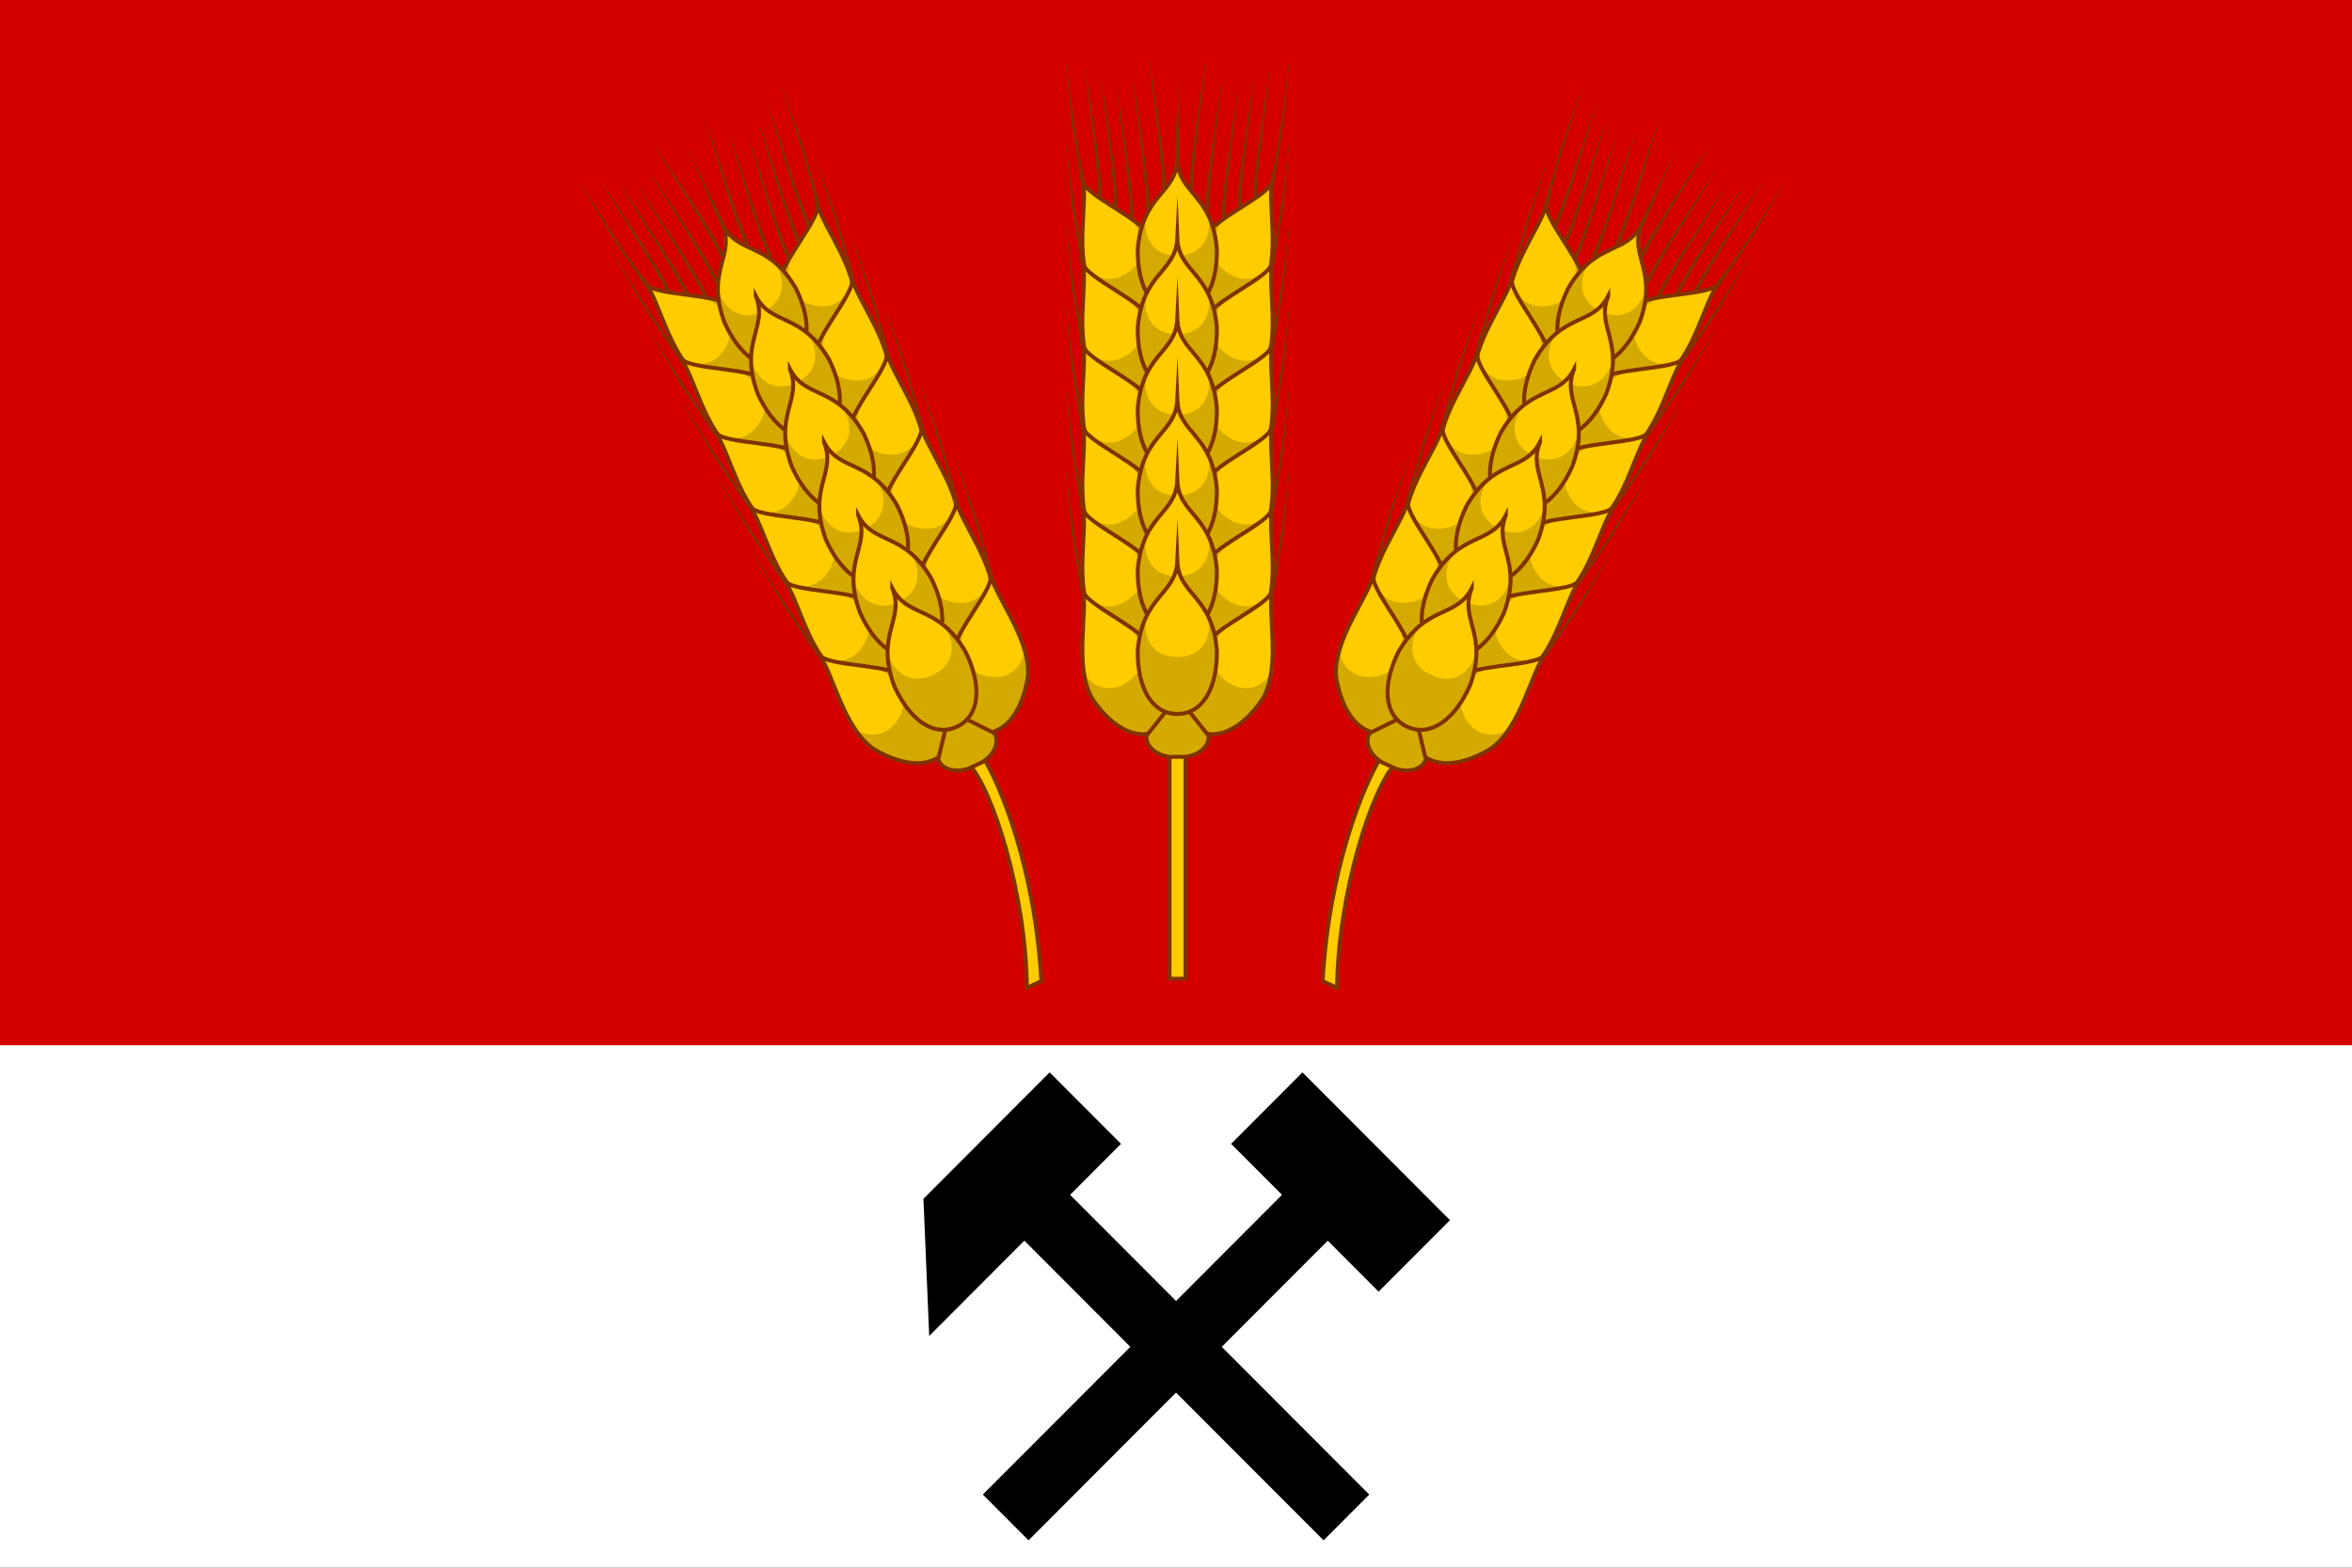
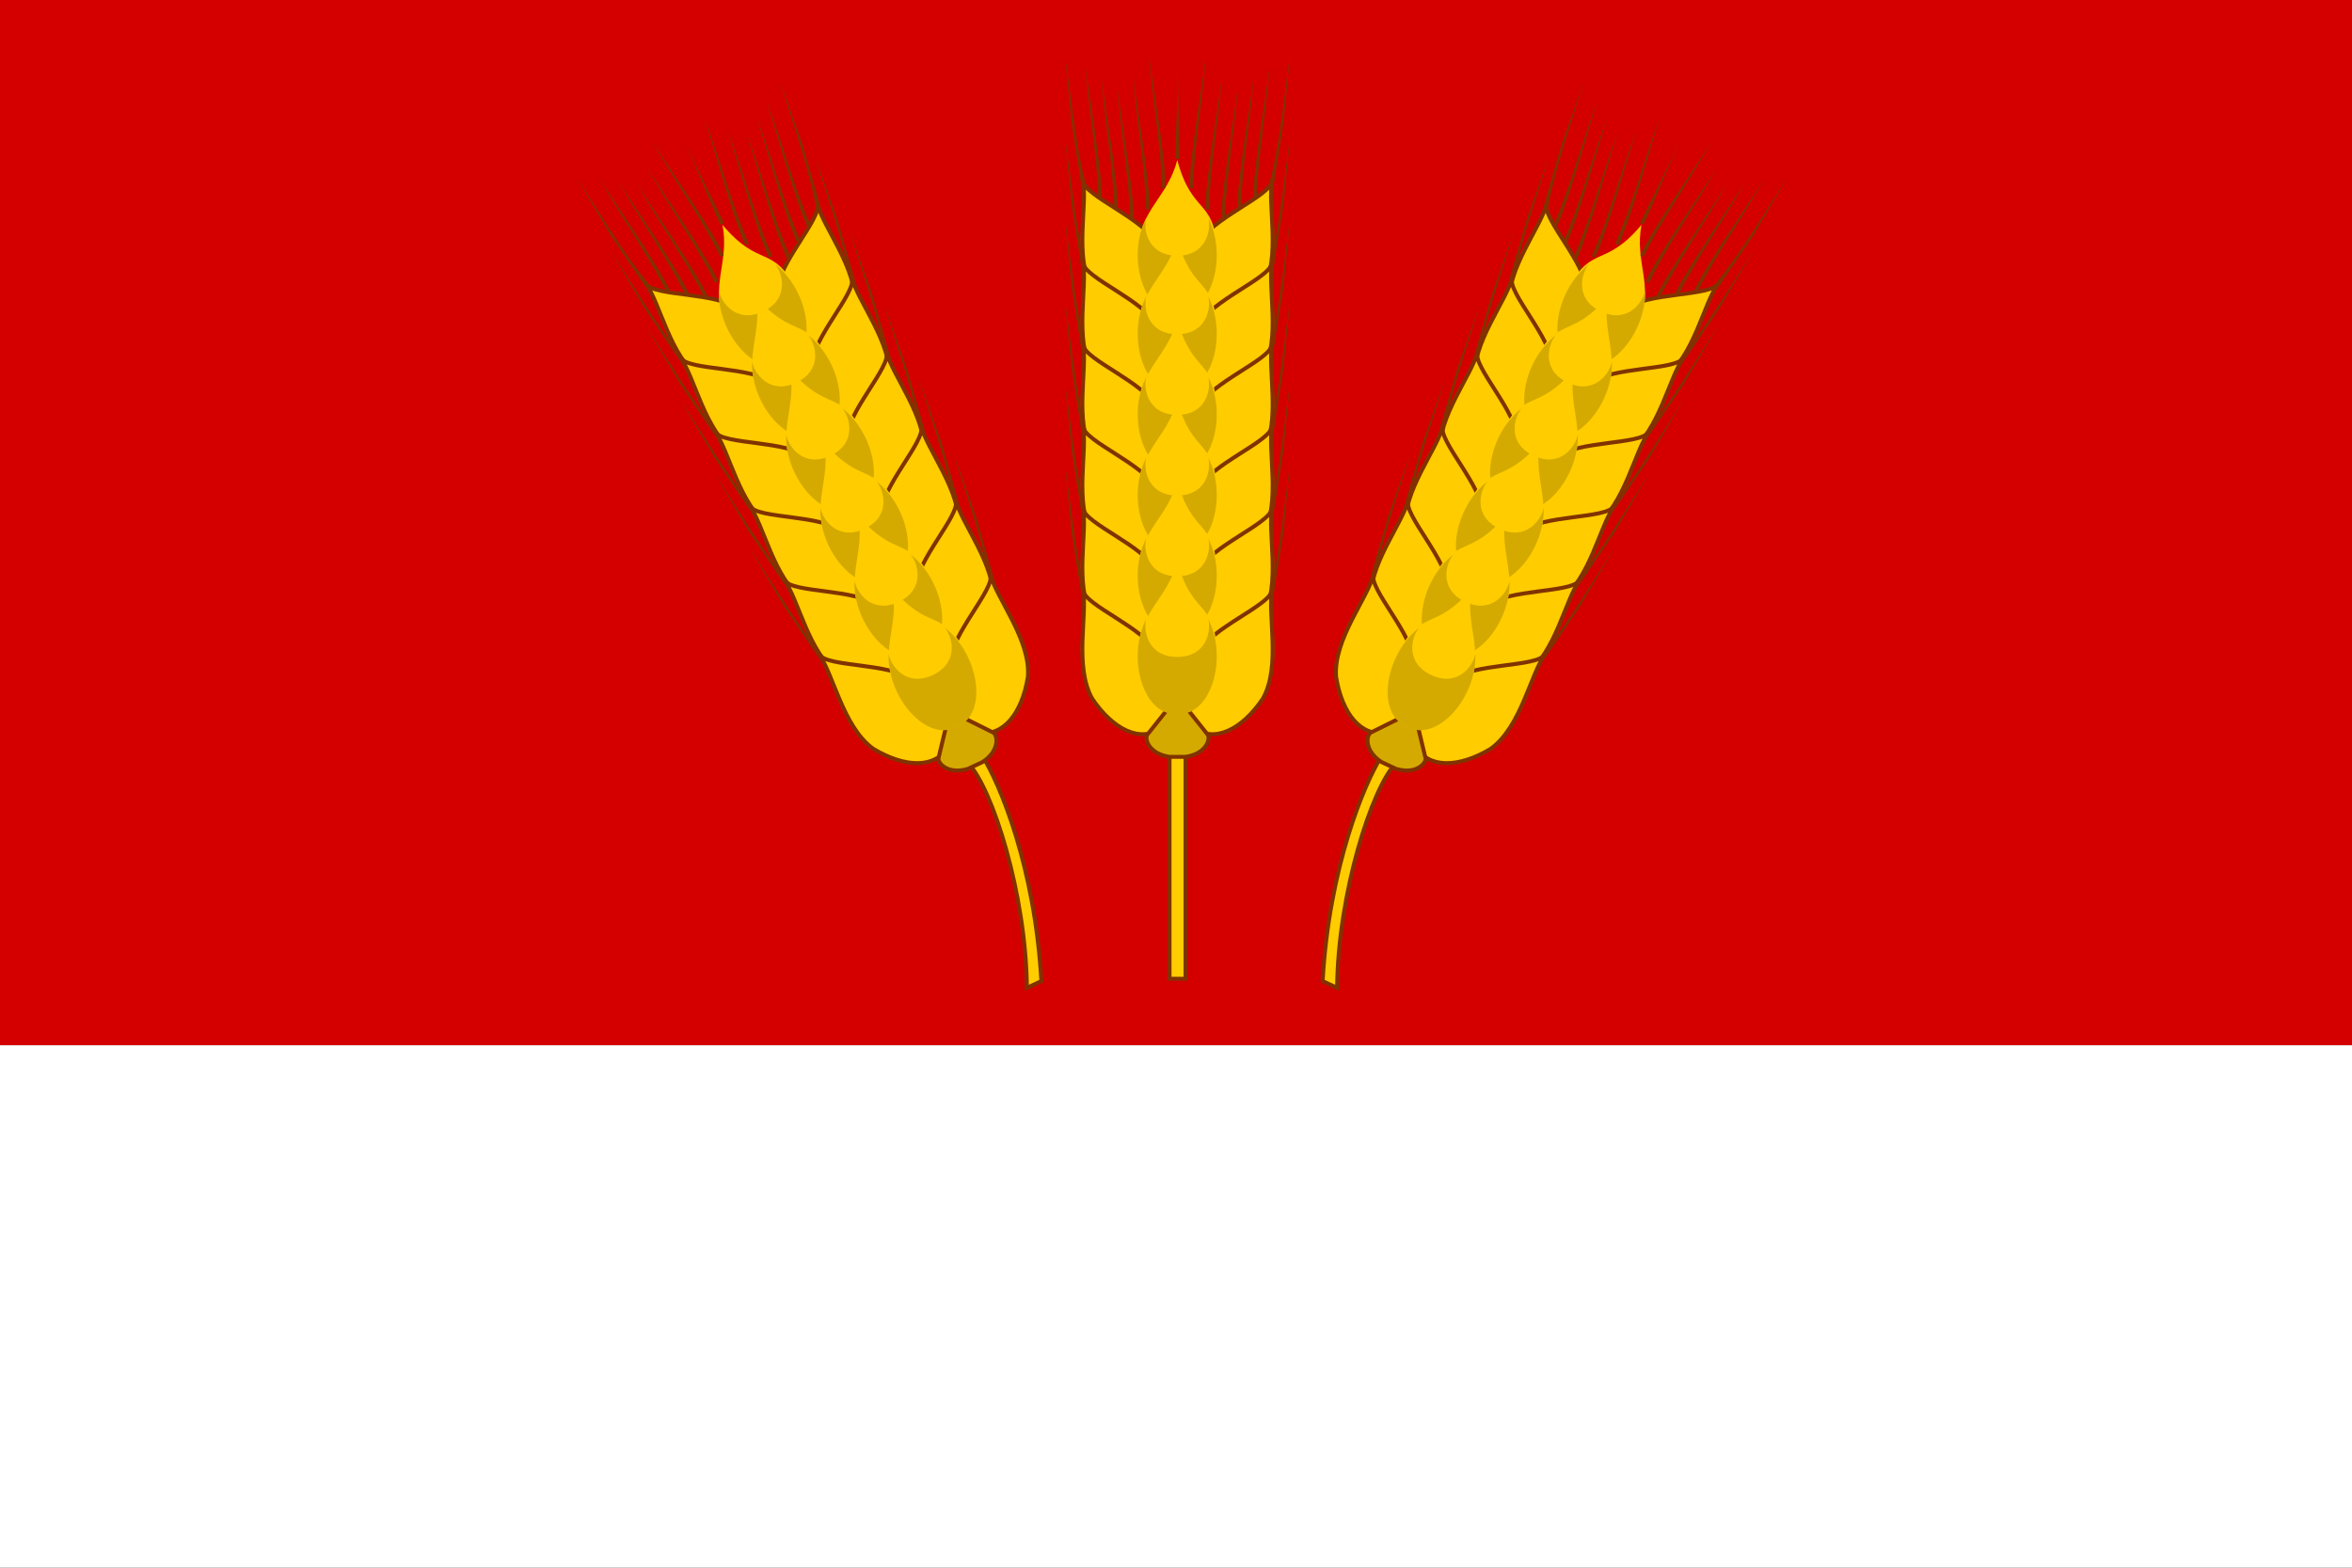
<svg xmlns="http://www.w3.org/2000/svg" xmlns:xlink="http://www.w3.org/1999/xlink" height="402" width="603" version="1.1">
  <rect width="100%" height="100%" fill="#333333" stroke="none" />
  <path fill="#fff" d="m0 268h603v134h-603z" />
  <path d="m0 0h603v268h-603z" fill="#d40000" />
  <g transform="matrix(.671 0 0 .671 140.85 97.075)">
    <path d="m236.96 143.91h6.087v85.452h-6.087z" stroke="#803300" stroke-miterlimit="100" stroke-width="1.5" fill="#fc0" />
    <g id="g4424" transform="translate(0,-226)">
      <g id="f" transform="matrix(.644 0 0 .644 -173.01 -131.78)">
        <g id="a" transform="matrix(.819 -.574 .574 .819 -79.71 625.1)">
          <path d="m412.2 147.5c-7.354 10.53-17.75 19.18-19.05 33.22-0.229 13.96 5.239 23.97 14.9 23.97 9.658 0 15.12-10 14.9-23.97-1.12-14.14-5.852-20.51-10.4-33.51z" transform="scale(1.575)" fill="#fc0" />
-           <path d="m396.3 168.9c-7.471 14.74-1.148 36.53 11.69 35.77 12.84 0.76 19.44-22.48 11.97-37.22 1.164 4.344-0.861 15.69-11.97 15.69s-12.85-9.9-11.69-14.24z" transform="scale(1.575)" fill="#d4aa00" />
          <path d="m413.7 145.1c-3.334 8.142-19.28 21.53-20.58 35.62-0.229 13.96 5.239 23.97 14.9 23.97 9.658 0 15.12-10 14.9-23.97 1.631-10.81-11.86-30.23-9.217-35.62z" transform="scale(1.575)" stroke="#803300" stroke-miterlimit="48" stroke-width="1.5" fill="none" />
          <path d="m666 196.3-15.52 31.67c-0.011 0.023 0.002 0.057-0.009 0.08l-0.021-0.009 2.153 0.969-0.006-0.003c0.009-0.023 0.031-0.048 0.04-0.071 10.44-25.89 22.02-45.3 33.1-67.52z" fill="#803300" />
        </g>
        <use xlink:href="#a" y="48.56" />
        <use xlink:href="#a" y="97.12" />
        <use xlink:href="#a" y="145.68" />
        <use xlink:href="#a" y="194.24" />
        <use xlink:href="#a" y="242.8" />
      </g>
      <use xlink:href="#f" transform="matrix(-1,0,0,1,480,0)" y="0" />
      <path d="m240 347.59-11.617 14.589c-1.012 1.897 0.954 7.326 8.574 8.384h6.087c7.62-1.057 9.586-6.487 8.574-8.384z" stroke="#803300" stroke-width="1.522" fill="#d4aa00" />
      <use xlink:href="#b" y="-30" />
      <g id="b" transform="matrix(.644 0 0 .644 -173.93 23.288)">
        <path d="m408 147.1c-3.556 13.99-13.78 18.36-14.9 33.56-0.229 13.96 5.239 23.97 14.9 23.97 9.658 0 15.12-10 14.9-23.97-1.01-19.21-9.33-12.72-14.9-33.56z" transform="scale(1.575)" fill="#fc0" />
        <path d="m396.3 168.9c-7.471 14.74-1.148 36.53 11.69 35.77 12.84 0.76 19.16-21.03 11.69-35.77 1.164 4.344-0.579 14.24-11.69 14.24s-12.85-9.9-11.69-14.24z" transform="scale(1.575)" fill="#d4aa00" />
-         <path d="m407.1 147.1c-0.657 12.83-13.14 12.76-14.9 33.56-0.229 13.96 5.239 23.97 14.9 23.97 9.658 0 15.12-10 14.9-23.97-1.754-20.8-14.37-20.71-14.9-33.56z" transform="matrix(1.575,0,0,1.575,1.44,0)" stroke="#803300" stroke-miterlimit="24" stroke-width="1.5" fill="none" />
      </g>
      <use xlink:href="#b" y="30.83" />
      <use xlink:href="#b" y="61.66" />
      <use xlink:href="#b" y="92.494" />
      <use xlink:href="#b" y="123.33" />
      <g id="g" transform="matrix(1.014,0,0,1.014,-165.82,98.821)">
        <path id="d" fill="#803300" d="m370.3 57.69 1.4-0.008c0.085-10.93-5.193-41.52-6.244-50.43 1.34 18.1 4.668 35.19 4.844 50.43z" />
        <use xlink:href="#d" y="4" x="6" />
        <use xlink:href="#d" y="8" x="12" />
        <use xlink:href="#d" y="4" x="18" />
        <use xlink:href="#d" y="-4" x="24" />
      </g>
      <use xlink:href="#g" transform="matrix(-1,0,0,1,480,0)" y="0" />
      <path d="m239.19 142.07 1.522 0.008-0.676-36.787c0.226 12.286-0.746 24.522-0.846 36.787z" fill="#803300" />
    </g>
    <g id="g4465" transform="translate(0,-226)">
      <path d="m160.03 373.01 5.517-2.573c6.536 10.414 19.957 42.3 22.423 85.821l-5.517 2.573c-0.34-35.89-13.22-76.29-22.42-85.82z" stroke="#803300" stroke-miterlimit="100" stroke-width="1.5" fill="#fc0" />
      <use xlink:href="#g4424" transform="matrix(.906 -.423 .423 .906 -115.88 344.4)" y="0" />
    </g>
    <use xlink:href="#g4465" transform="matrix(-1,0,0,1,483.42,0)" y="0" />
  </g>
-   <path d="m371.74 312.89-18.297 18.326-13.042-13.073-27.168 27.22 37.814 37.885l-11.71 11.74-37.83-37.89-37.81 37.89-11.72-11.75 37.82-37.88-27.17-27.22-24.4 24.44-1.48-35.17 32.36-32.42 18.292 18.327-13.049 13.075 27.162 27.214 27.168-27.214-13.049-13.075 18.29-18.33z" />
</svg>